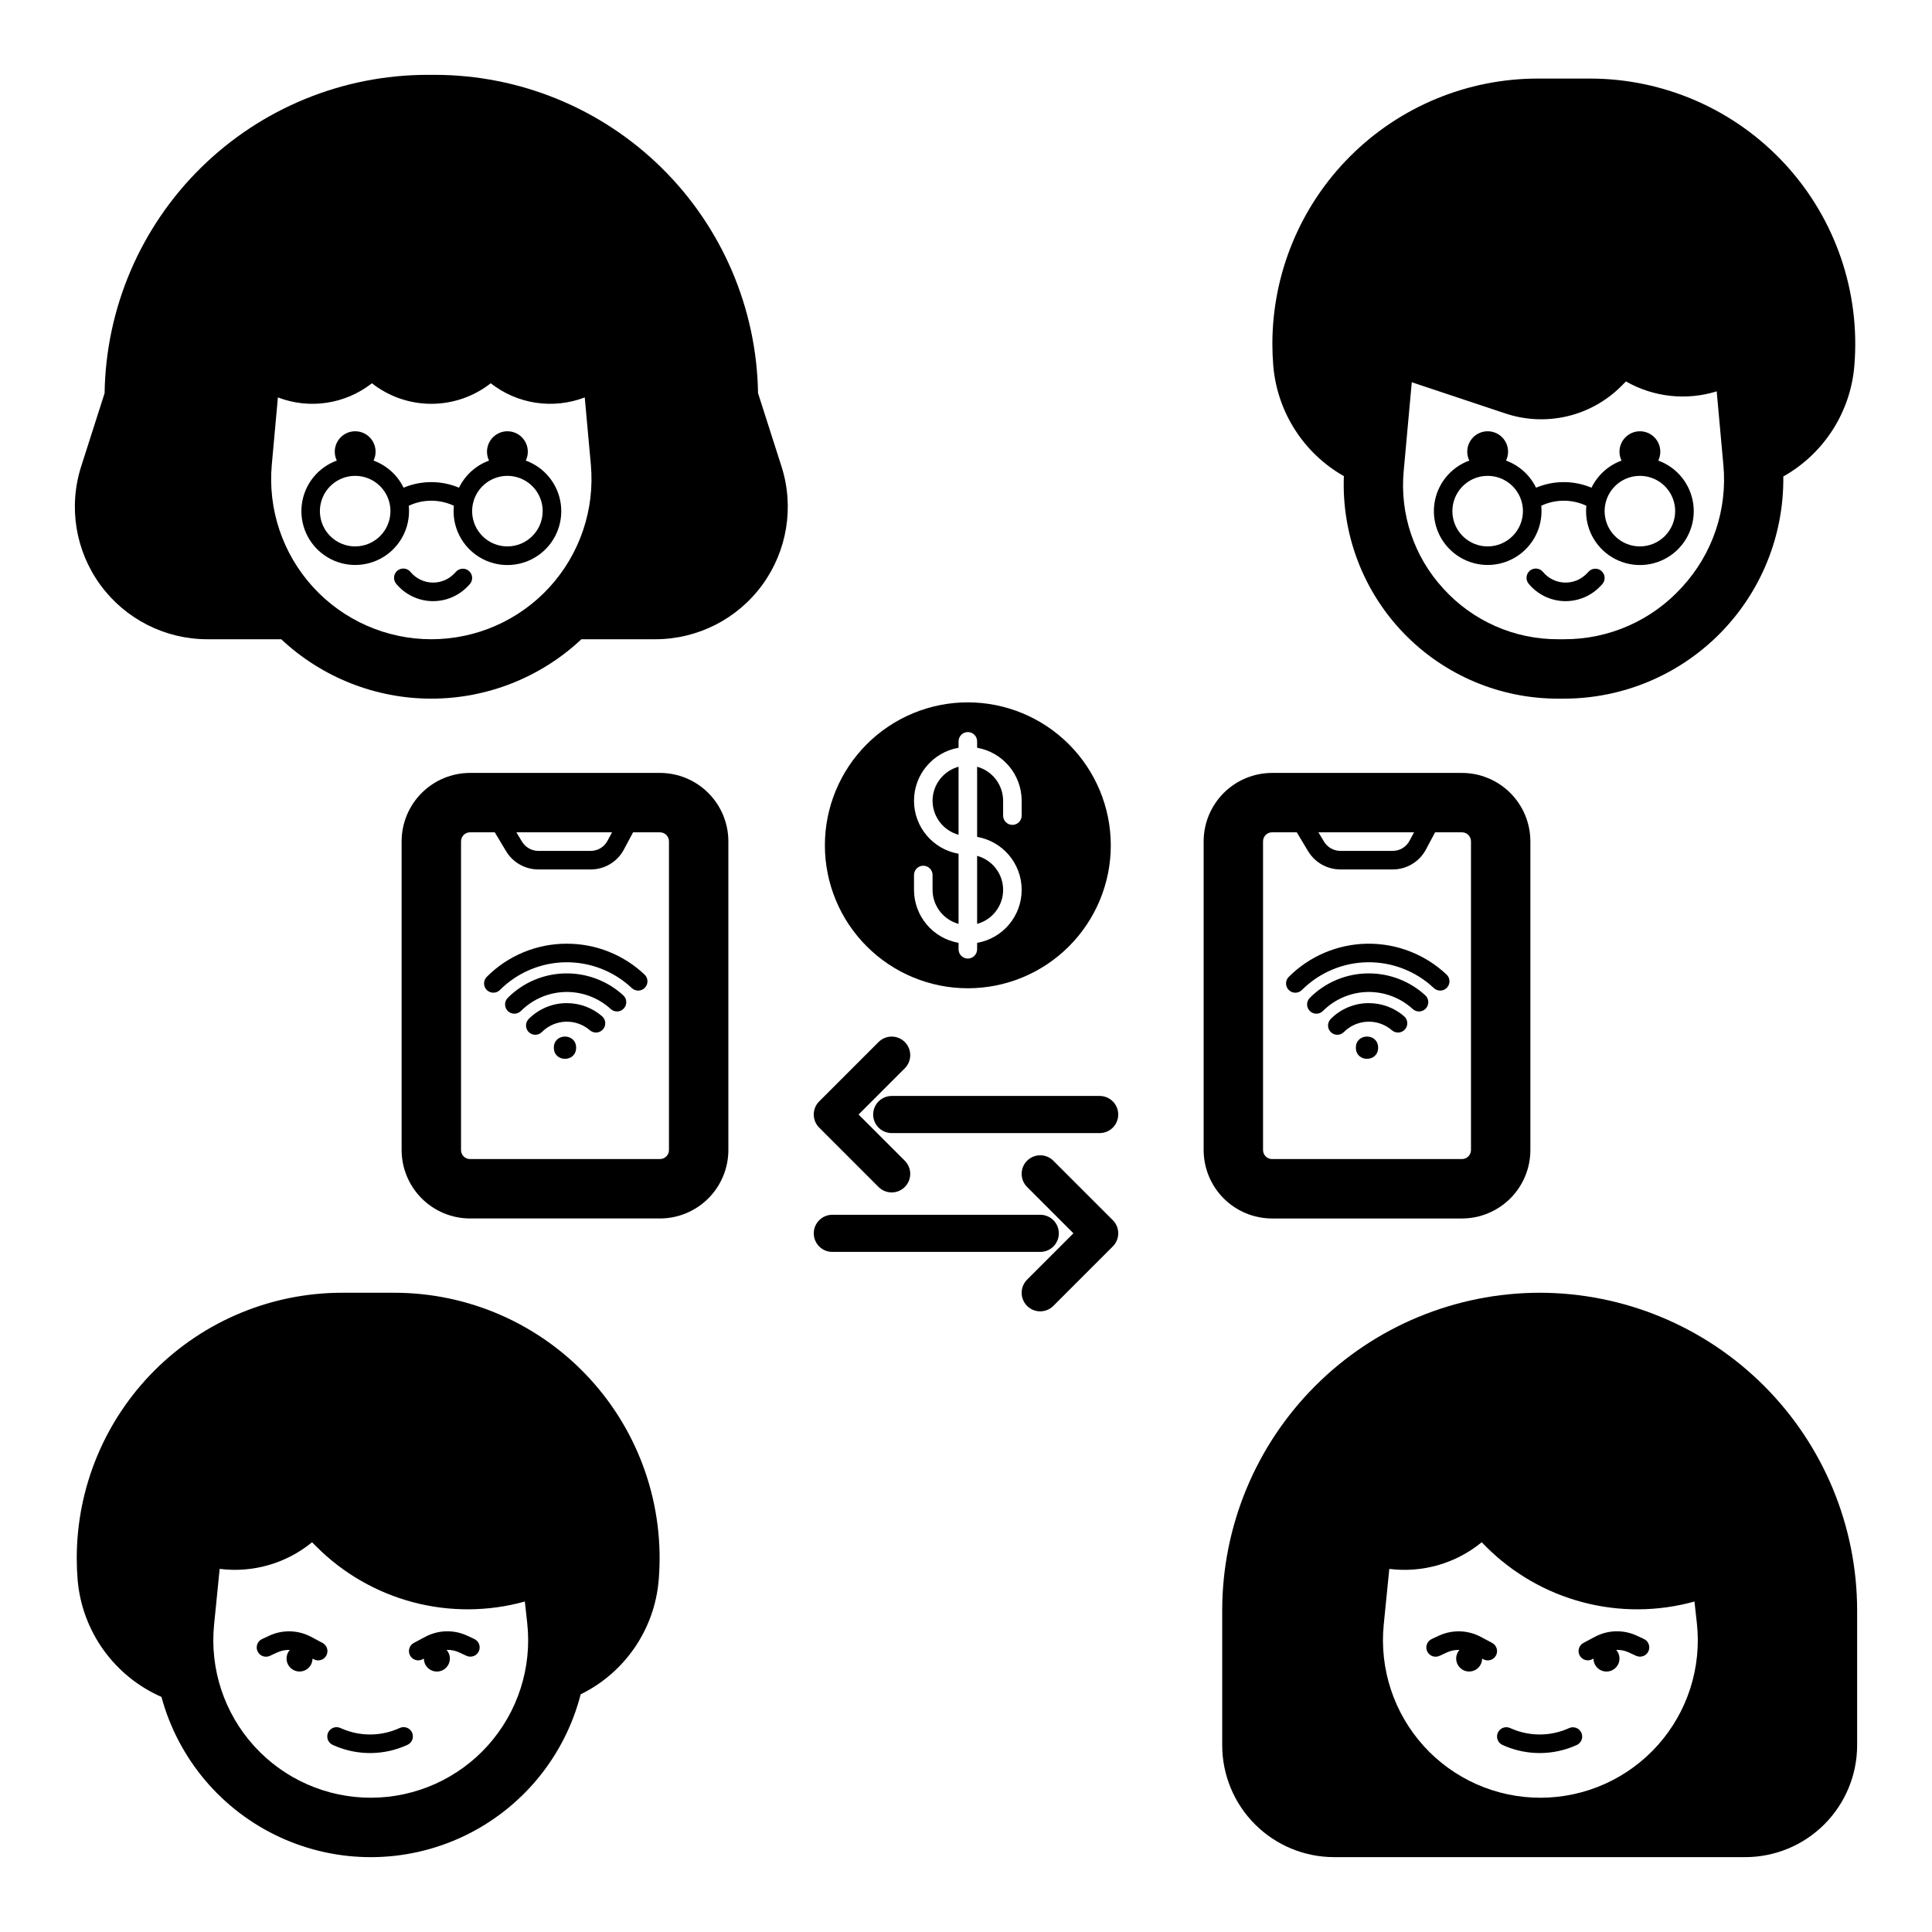
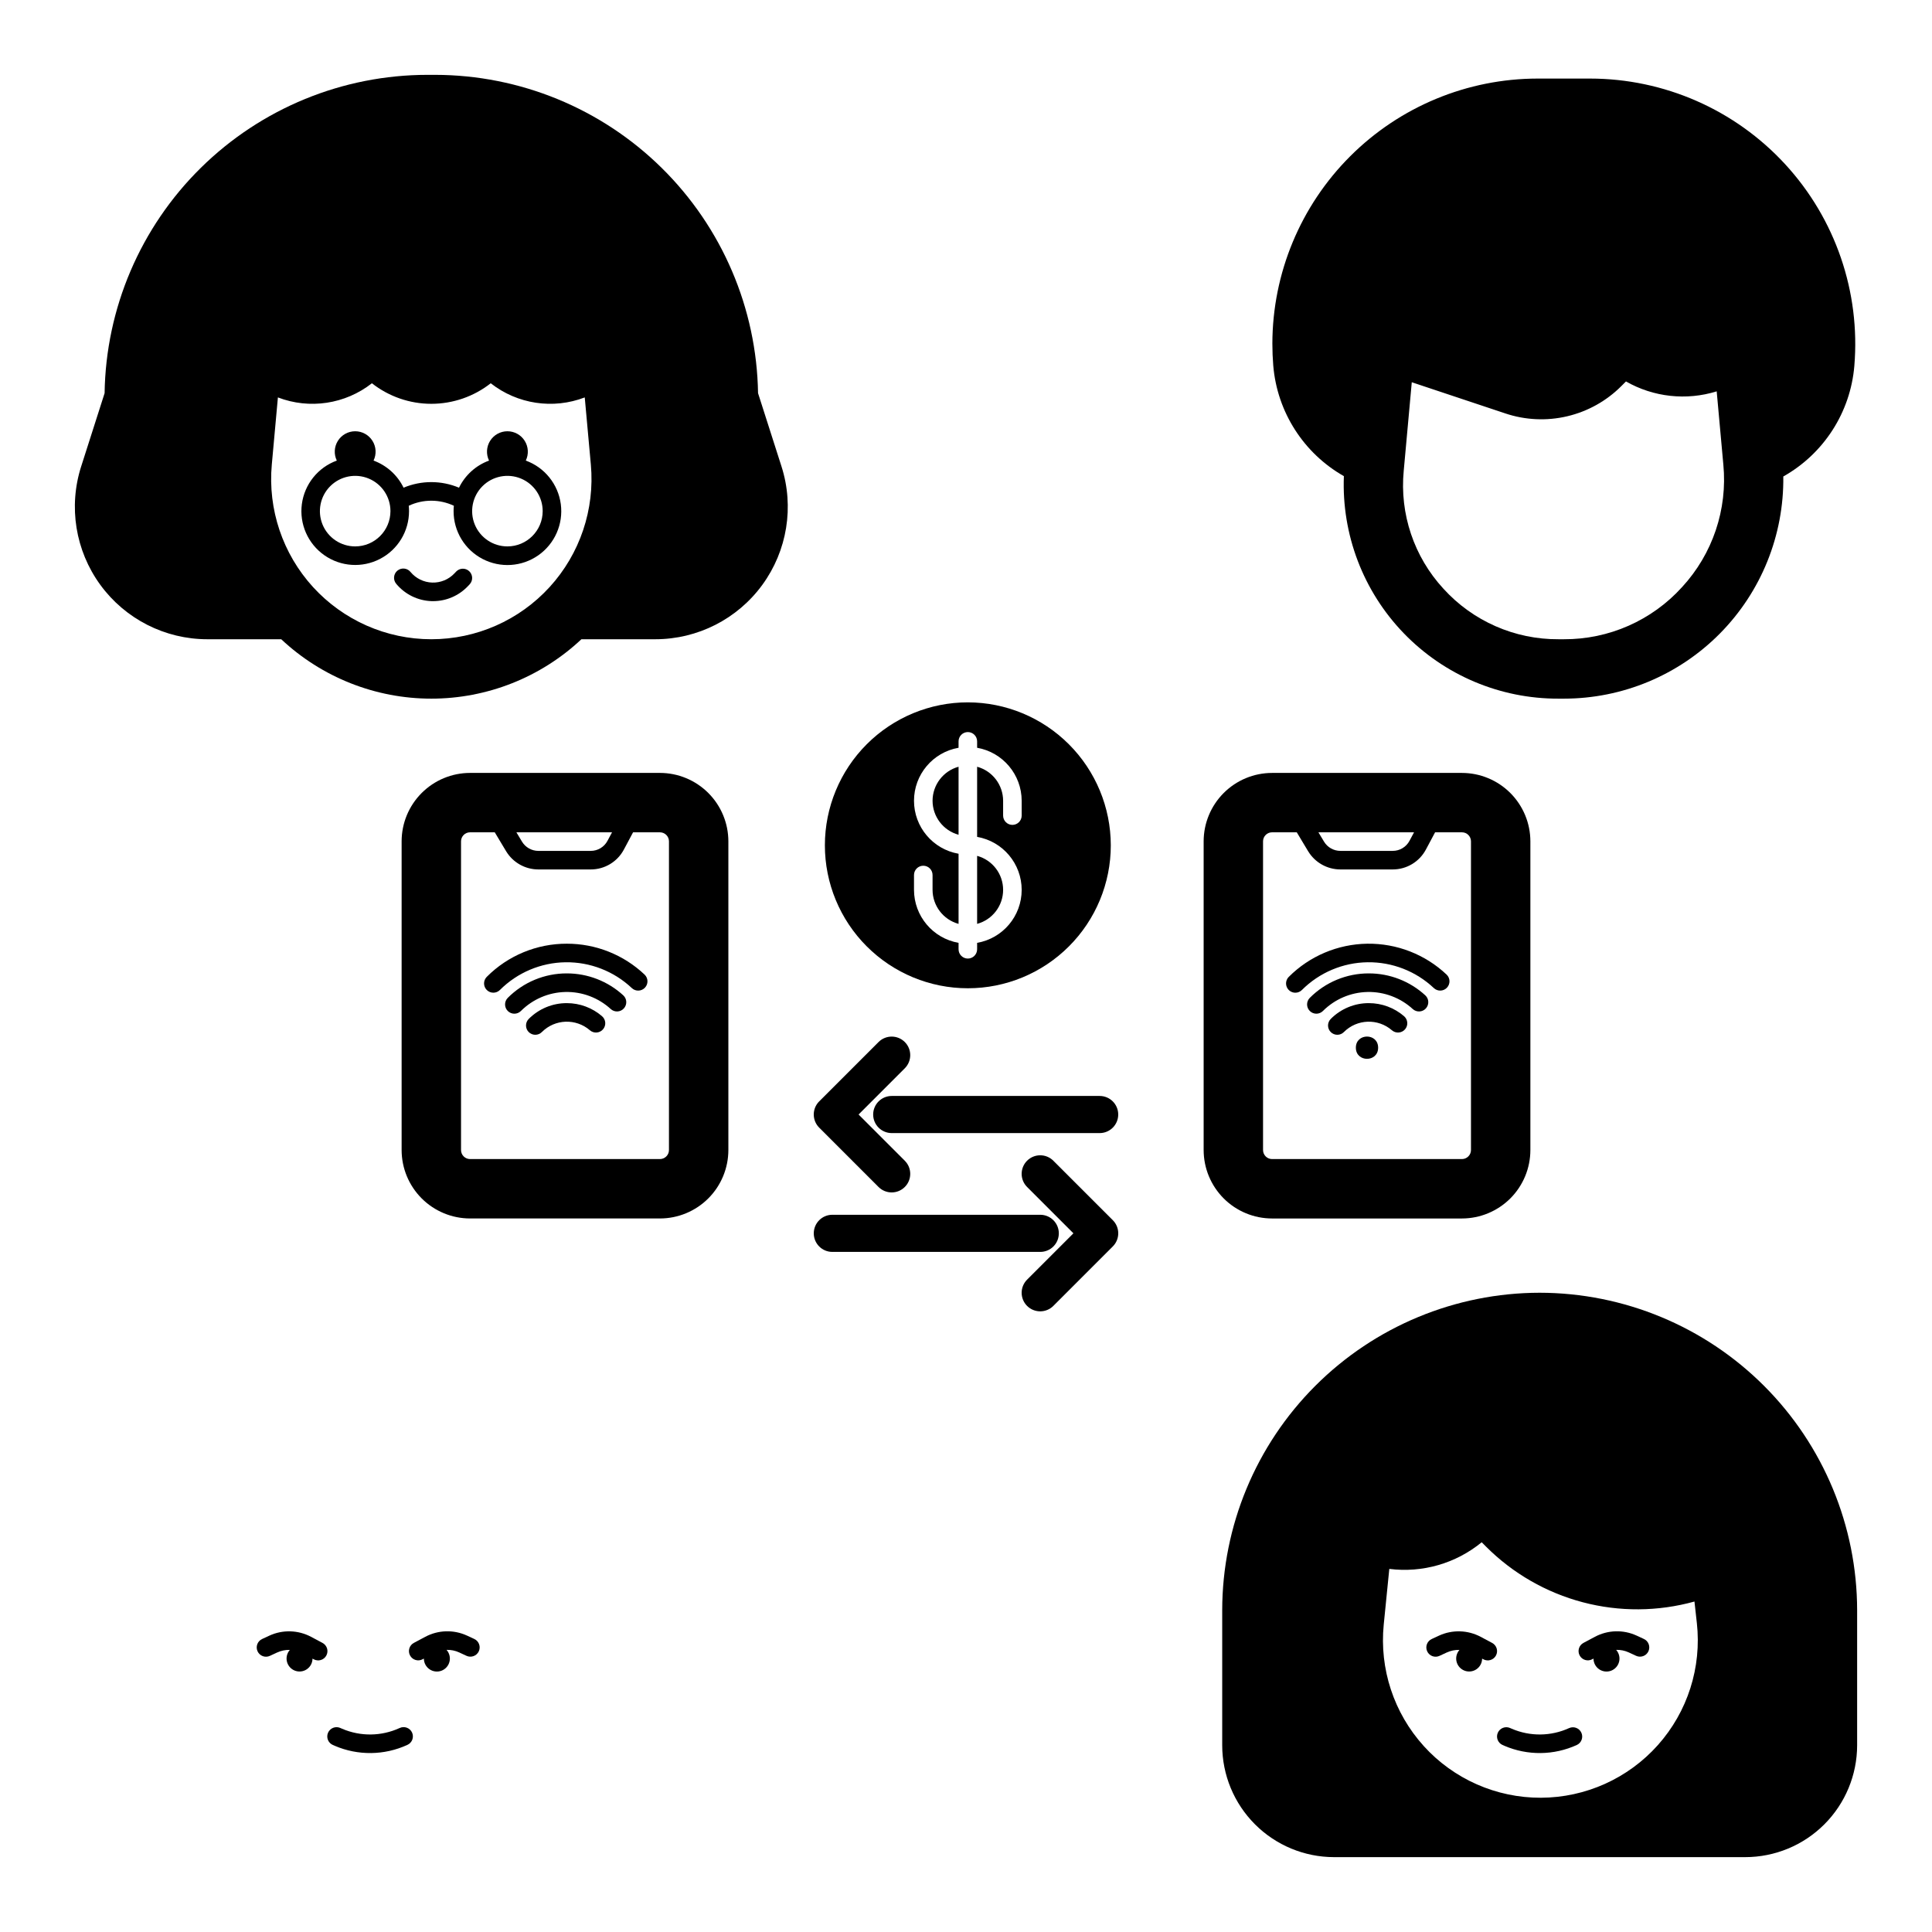
<svg xmlns="http://www.w3.org/2000/svg" fill="#000000" width="800px" height="800px" version="1.1" viewBox="144 144 512 512">
  <g>
    <path d="m294.22 409.84c-3.789-0.012-7.422 1.496-10.094 4.18-0.465 0.461-0.727 1.09-0.727 1.742 0 0.656 0.258 1.281 0.719 1.746 0.465 0.461 1.094 0.723 1.746 0.719 0.656 0 1.281-0.262 1.742-0.727 3.465-3.469 9.02-3.672 12.727-0.465 1.027 0.891 2.582 0.777 3.469-0.25 0.891-1.027 0.777-2.582-0.25-3.473-2.59-2.242-5.906-3.473-9.332-3.473z" />
    <path d="m294.22 401.96c-5.879-0.016-11.516 2.324-15.66 6.488-0.953 0.965-0.949 2.516 0.008 3.473 0.961 0.957 2.512 0.961 3.473 0.008 3.137-3.137 7.363-4.945 11.797-5.043 4.438-0.098 8.738 1.52 12.012 4.516 1 0.918 2.559 0.848 3.473-0.152 0.918-1.004 0.852-2.559-0.152-3.477-4.078-3.742-9.414-5.816-14.949-5.812z" />
    <path d="m294.22 394.09c-7.965-0.02-15.609 3.144-21.227 8.793-0.953 0.965-0.949 2.516 0.008 3.473 0.961 0.957 2.512 0.961 3.473 0.008 4.617-4.621 10.855-7.258 17.387-7.352 6.531-0.09 12.844 2.367 17.59 6.852 0.988 0.918 2.535 0.867 3.461-0.113 0.93-0.98 0.891-2.523-0.078-3.461-5.566-5.277-12.945-8.211-20.613-8.199z" />
-     <path d="m296.68 421.65c0 3.934-5.906 3.934-5.906 0 0-3.938 5.906-3.938 5.906 0" />
    <path d="m344.89 248.19c-0.355-22.48-9.527-43.914-25.539-59.695-16.012-15.777-37.582-24.633-60.062-24.66h-1.969c-22.484 0-44.07 8.848-60.086 24.633-16.02 15.785-25.184 37.234-25.512 59.723l-6.199 19.387v-0.004c-3.43 10.68-1.547 22.352 5.062 31.414s17.148 14.418 28.363 14.418h19.582c10.777 10.113 25 15.742 39.777 15.742 14.777 0 29-5.629 39.773-15.742h19.582c11.215 0 21.75-5.352 28.359-14.41 6.613-9.055 8.496-20.727 5.078-31.402zm-86.586 65.215c-11.926 0-23.301-5.019-31.344-13.824-8.043-8.809-12.012-20.59-10.93-32.469l1.617-17.793c8.387 3.219 17.848 1.793 24.914-3.75 4.488 3.527 10.035 5.445 15.742 5.445 5.711 0 11.258-1.918 15.746-5.445 7.066 5.543 16.527 6.969 24.914 3.75l1.617 17.793c1.078 11.879-2.887 23.66-10.93 32.469-8.043 8.805-19.418 13.824-31.348 13.824z" />
    <path d="m283.34 266.06c0.812-1.676 0.703-3.652-0.285-5.231-0.988-1.582-2.723-2.539-4.586-2.539-1.863 0-3.594 0.957-4.586 2.539-0.988 1.578-1.098 3.555-0.285 5.231-3.481 1.277-6.332 3.852-7.957 7.184-4.699-1.973-9.992-1.973-14.691 0-1.621-3.332-4.473-5.906-7.957-7.184 0.812-1.676 0.707-3.652-0.285-5.231-0.988-1.582-2.719-2.539-4.582-2.539-1.867 0-3.598 0.957-4.586 2.539-0.992 1.578-1.098 3.555-0.285 5.231-5 1.82-8.566 6.269-9.262 11.543-0.691 5.273 1.605 10.492 5.965 13.543 4.356 3.051 10.051 3.422 14.766 0.961 4.715-2.457 7.672-7.332 7.672-12.652 0-0.48-0.027-0.957-0.07-1.426 3.781-1.781 8.164-1.781 11.949 0-0.047 0.469-0.07 0.945-0.07 1.426-0.008 5.324 2.949 10.207 7.672 12.668 4.719 2.461 10.414 2.094 14.777-0.961 4.359-3.051 6.66-8.277 5.965-13.555-0.699-5.277-4.273-9.73-9.277-11.547zm-45.215 22.742c-3.781 0-7.188-2.277-8.637-5.769-1.445-3.492-0.645-7.512 2.027-10.188 2.676-2.672 6.695-3.473 10.188-2.027 3.492 1.449 5.769 4.856 5.769 8.637-0.004 5.16-4.188 9.344-9.348 9.348zm40.344 0c-3.781 0-7.188-2.277-8.637-5.769-1.445-3.492-0.645-7.512 2.027-10.188 2.676-2.672 6.695-3.473 10.188-2.027 3.492 1.449 5.769 4.856 5.769 8.637-0.004 5.16-4.188 9.344-9.348 9.348z" />
-     <path d="m583.46 266.06c0.812-1.676 0.703-3.652-0.285-5.231-0.988-1.582-2.723-2.539-4.586-2.539s-3.594 0.957-4.586 2.539c-0.988 1.578-1.098 3.555-0.285 5.231-3.481 1.277-6.332 3.852-7.957 7.184-4.699-1.973-9.992-1.973-14.691 0-1.621-3.332-4.473-5.906-7.957-7.184 0.812-1.676 0.707-3.652-0.285-5.231-0.988-1.582-2.719-2.539-4.586-2.539-1.863 0-3.594 0.957-4.582 2.539-0.992 1.578-1.098 3.555-0.285 5.231-5 1.82-8.566 6.269-9.262 11.543-0.691 5.273 1.605 10.492 5.965 13.543 4.356 3.051 10.051 3.422 14.766 0.961 4.715-2.457 7.672-7.332 7.672-12.652 0-0.48-0.027-0.957-0.07-1.426h-0.004c3.785-1.781 8.168-1.781 11.953 0-0.047 0.469-0.07 0.945-0.07 1.426-0.008 5.324 2.949 10.207 7.668 12.668 4.723 2.461 10.418 2.094 14.781-0.961 4.359-3.051 6.66-8.277 5.965-13.555-0.699-5.277-4.273-9.73-9.277-11.547zm-45.215 22.742c-3.781 0-7.188-2.277-8.637-5.769-1.445-3.492-0.645-7.512 2.027-10.188 2.672-2.672 6.695-3.473 10.188-2.027 3.492 1.449 5.769 4.856 5.769 8.637-0.004 5.16-4.188 9.344-9.348 9.348zm40.344 0c-3.781 0-7.188-2.277-8.637-5.769-1.445-3.492-0.645-7.512 2.027-10.188 2.676-2.672 6.695-3.473 10.188-2.027 3.492 1.449 5.769 4.856 5.769 8.637-0.004 5.16-4.188 9.344-9.348 9.348z" />
    <path d="m539.41 579.38-3.019-1.609c-3.426-1.816-7.508-1.934-11.031-0.316l-1.91 0.887c-0.602 0.266-1.07 0.766-1.301 1.379-0.23 0.617-0.207 1.297 0.07 1.895 0.273 0.598 0.777 1.059 1.395 1.285 0.621 0.223 1.301 0.191 1.895-0.094l1.91-0.887v0.004c1.051-0.484 2.199-0.719 3.356-0.684-0.75 0.844-1.043 2-0.777 3.098 0.266 1.098 1.055 1.992 2.106 2.398 1.055 0.406 2.238 0.27 3.172-0.367 0.934-0.637 1.492-1.688 1.5-2.816l0.32 0.172h0.004c0.574 0.316 1.254 0.387 1.883 0.195 0.629-0.188 1.156-0.617 1.465-1.199 0.309-0.578 0.375-1.258 0.18-1.883-0.195-0.629-0.633-1.152-1.215-1.453z" />
    <path d="m579.62 578.33-1.91-0.887v0.004c-3.527-1.621-7.606-1.504-11.031 0.316l-3.019 1.609h-0.004c-0.582 0.305-1.02 0.828-1.211 1.453-0.195 0.629-0.133 1.309 0.18 1.887 0.309 0.578 0.836 1.012 1.465 1.199s1.305 0.117 1.883-0.199l0.32-0.172v0.004c0.004 1.133 0.562 2.191 1.5 2.832 0.934 0.641 2.125 0.781 3.184 0.375 1.059-0.41 1.848-1.312 2.109-2.414 0.266-1.102-0.031-2.266-0.789-3.106 1.156-0.035 2.305 0.195 3.352 0.68l1.91 0.887c0.594 0.281 1.277 0.312 1.895 0.09 0.621-0.223 1.121-0.684 1.398-1.281 0.273-0.598 0.301-1.281 0.066-1.895-0.23-0.617-0.695-1.113-1.297-1.383z" />
    <path d="m559.86 601.95c-4.82 2.207-10.348 2.277-15.219 0.188l-0.492-0.211v-0.004c-1.246-0.523-2.684 0.051-3.219 1.293-0.535 1.242 0.031 2.684 1.27 3.227l0.492 0.211v0.004c6.152 2.641 13.137 2.555 19.223-0.238 1.203-0.586 1.719-2.023 1.16-3.242-0.559-1.215-1.988-1.762-3.215-1.227z" />
    <path d="m229.45 579.38-3.019-1.609c-3.426-1.816-7.508-1.934-11.031-0.316l-1.91 0.887c-0.602 0.266-1.07 0.766-1.301 1.379-0.23 0.617-0.207 1.297 0.07 1.895 0.273 0.598 0.777 1.059 1.395 1.285 0.621 0.223 1.301 0.191 1.895-0.094l1.91-0.887v0.004c1.051-0.484 2.199-0.719 3.356-0.684-0.75 0.844-1.043 2-0.777 3.098 0.266 1.098 1.055 1.992 2.106 2.398 1.055 0.406 2.238 0.27 3.172-0.367s1.492-1.688 1.5-2.816l0.32 0.172h0.004c0.574 0.316 1.254 0.387 1.883 0.195 0.629-0.188 1.156-0.617 1.465-1.199 0.309-0.578 0.375-1.258 0.18-1.883-0.195-0.629-0.633-1.152-1.215-1.453z" />
    <path d="m269.66 578.33-1.91-0.887v0.004c-3.527-1.621-7.606-1.504-11.031 0.316l-3.019 1.609h-0.004c-0.582 0.305-1.02 0.828-1.211 1.453-0.195 0.629-0.133 1.309 0.18 1.887 0.309 0.578 0.836 1.012 1.465 1.199 0.629 0.188 1.305 0.117 1.883-0.199l0.32-0.172v0.004c0.004 1.133 0.562 2.191 1.5 2.832 0.934 0.641 2.125 0.781 3.184 0.375 1.059-0.41 1.848-1.312 2.109-2.414 0.266-1.102-0.031-2.266-0.789-3.106 1.156-0.035 2.305 0.195 3.352 0.68l1.91 0.887c0.594 0.281 1.277 0.312 1.895 0.09 0.621-0.223 1.121-0.684 1.398-1.281 0.273-0.598 0.301-1.281 0.066-1.895-0.23-0.617-0.695-1.113-1.297-1.383z" />
    <path d="m249.89 601.95c-4.82 2.207-10.348 2.277-15.219 0.188l-0.492-0.211v-0.004c-0.602-0.262-1.281-0.273-1.891-0.035-0.609 0.242-1.098 0.715-1.359 1.316-0.258 0.602-0.266 1.281-0.023 1.891 0.246 0.609 0.723 1.094 1.324 1.348l0.492 0.211v0.004c6.152 2.641 13.137 2.555 19.223-0.238 0.605-0.266 1.078-0.762 1.316-1.379 0.234-0.617 0.211-1.305-0.062-1.906-0.277-0.598-0.785-1.062-1.406-1.285s-1.309-0.188-1.902 0.102z" />
    <path d="m552.03 486.59c-22.305 0.027-43.691 8.898-59.461 24.672-15.773 15.773-24.645 37.156-24.672 59.461v35.801c0.008 7.856 3.133 15.391 8.691 20.945 5.555 5.559 13.09 8.684 20.945 8.691h108.99c7.856-0.008 15.391-3.133 20.945-8.691 5.555-5.555 8.68-13.09 8.691-20.945v-35.801c-0.027-22.305-8.898-43.688-24.672-59.461-15.773-15.773-37.156-24.645-59.461-24.672zm-30.746 120.1c-7.902-8.742-11.746-20.418-10.582-32.145l1.477-14.77c8.785 1.105 17.637-1.445 24.484-7.059l1.141 1.141c7.09 7.106 15.945 12.199 25.652 14.758 9.707 2.562 19.922 2.492 29.594-0.195l0.629 5.672h0.004c1.305 11.77-2.449 23.539-10.332 32.375-7.879 8.836-19.145 13.906-30.984 13.953-11.84 0.043-23.141-4.945-31.086-13.727z" />
    <path d="m318.89 348.83h-50.32c-4.809 0.004-9.418 1.918-12.816 5.316-3.402 3.398-5.316 8.008-5.32 12.816v81.809c0.004 4.809 1.918 9.418 5.32 12.82 3.398 3.398 8.008 5.312 12.816 5.316h50.32c4.809-0.004 9.418-1.918 12.816-5.316 3.402-3.402 5.312-8.012 5.32-12.82v-81.809c-0.008-4.809-1.918-9.418-5.32-12.816-3.398-3.398-8.008-5.312-12.816-5.316zm-12.695 15.742-1.203 2.254c-0.871 1.645-2.582 2.668-4.441 2.668h-13.895c-1.766-0.008-3.402-0.934-4.316-2.445l-1.484-2.477zm15.086 84.199c0 1.32-1.07 2.391-2.391 2.394h-50.32c-1.32-0.004-2.391-1.074-2.391-2.394v-81.809c0-1.32 1.07-2.391 2.391-2.391h6.547l3.004 5.008c1.805 2.992 5.043 4.824 8.535 4.832h13.895c3.676 0.004 7.055-2.023 8.781-5.269l2.438-4.57h7.121c1.32 0 2.391 1.07 2.391 2.391z" />
    <path d="m506.76 409.84c-3.785-0.012-7.422 1.496-10.09 4.18-0.465 0.461-0.727 1.09-0.73 1.742 0 0.656 0.258 1.281 0.723 1.746 0.461 0.461 1.09 0.723 1.746 0.719 0.652 0 1.281-0.262 1.738-0.727 3.465-3.469 9.02-3.672 12.727-0.465 1.027 0.891 2.582 0.777 3.473-0.25s0.777-2.582-0.25-3.473c-2.594-2.242-5.906-3.473-9.336-3.473z" />
    <path d="m506.76 401.96c-5.875-0.016-11.516 2.324-15.656 6.488-0.953 0.965-0.949 2.516 0.008 3.473s2.508 0.961 3.469 0.008c3.137-3.137 7.363-4.945 11.801-5.043 4.434-0.098 8.734 1.52 12.008 4.516 1.004 0.918 2.559 0.848 3.477-0.152 0.918-1.004 0.848-2.559-0.152-3.477-4.082-3.742-9.418-5.816-14.953-5.812z" />
    <path d="m487.28 407.08c0.652 0.004 1.277-0.258 1.738-0.719 4.617-4.621 10.855-7.258 17.387-7.352 6.531-0.09 12.844 2.367 17.59 6.852 0.988 0.918 2.535 0.867 3.461-0.113 0.93-0.98 0.891-2.527-0.082-3.461-5.676-5.367-13.227-8.305-21.039-8.195-7.812 0.113-15.273 3.266-20.797 8.789-0.703 0.707-0.914 1.762-0.531 2.684 0.379 0.918 1.277 1.516 2.273 1.516z" />
    <path d="m509.22 421.65c0 3.934-5.902 3.934-5.902 0 0-3.938 5.902-3.938 5.902 0" />
    <path d="m481.11 466.91h50.32c4.809-0.004 9.418-1.918 12.82-5.316 3.398-3.402 5.312-8.012 5.316-12.82v-81.809c-0.004-4.809-1.918-9.418-5.316-12.816-3.402-3.398-8.012-5.312-12.82-5.316h-50.32c-4.809 0.004-9.418 1.918-12.816 5.316-3.398 3.398-5.312 8.008-5.316 12.816v81.809c0.004 4.809 1.918 9.418 5.316 12.82 3.398 3.398 8.008 5.312 12.816 5.316zm37.625-102.34-1.203 2.254c-0.871 1.645-2.582 2.668-4.441 2.668h-13.891c-1.77-0.008-3.406-0.934-4.316-2.445l-1.488-2.477zm-40.016 2.391c0-1.32 1.07-2.391 2.391-2.391h6.547l3.004 5.008h0.004c1.805 2.992 5.039 4.824 8.535 4.832h13.895-0.004c3.676 0.004 7.055-2.023 8.785-5.269l2.438-4.57h7.121-0.004c1.32 0 2.391 1.07 2.394 2.391v81.809c-0.004 1.32-1.074 2.391-2.394 2.394h-50.32c-1.32-0.004-2.391-1.074-2.391-2.394z" />
    <path d="m400.49 330.13c-10.051 0-19.684 3.992-26.789 11.098s-11.098 16.742-11.098 26.789 3.992 19.684 11.098 26.785c7.106 7.106 16.738 11.098 26.789 11.098 10.047 0 19.684-3.992 26.785-11.098 7.106-7.102 11.098-16.738 11.098-26.785-0.012-10.047-4.008-19.676-11.109-26.777-7.102-7.102-16.73-11.098-26.773-11.109zm14.266 30.012c0 1.359-1.102 2.461-2.461 2.461-1.355 0-2.457-1.102-2.457-2.461v-3.938 0.004c-0.012-4.211-2.828-7.898-6.891-9.016v18.59c6.828 1.188 11.809 7.113 11.809 14.043 0 6.926-4.981 12.852-11.809 14.039v1.703c0 1.359-1.102 2.461-2.457 2.461-1.359 0-2.461-1.102-2.461-2.461v-1.703c-6.82-1.195-11.797-7.117-11.809-14.039v-3.938c0-1.359 1.102-2.461 2.461-2.461s2.457 1.102 2.457 2.461v3.938c0.012 4.211 2.828 7.898 6.891 9.012v-18.586c-6.824-1.191-11.809-7.117-11.809-14.043 0-6.93 4.984-12.852 11.809-14.043v-1.703c0-1.355 1.102-2.457 2.461-2.457 1.355 0 2.457 1.102 2.457 2.457v1.703c6.82 1.199 11.797 7.117 11.809 14.043zm-11.809 28.695c4.066-1.105 6.891-4.801 6.891-9.012 0-4.215-2.824-7.91-6.891-9.016zm-11.809-32.629c0.012 4.211 2.828 7.898 6.891 9.012v-18.027c-4.062 1.117-6.879 4.805-6.891 9.016z" />
    <path d="m380.32 434.44c-2.719 0-4.922 2.203-4.922 4.922 0 2.715 2.203 4.918 4.922 4.918h55.105-0.004c2.719 0 4.922-2.203 4.922-4.918 0-2.719-2.203-4.922-4.922-4.922z" />
    <path d="m376.84 458.58c1.922 1.906 5.027 1.898 6.941-0.016 1.918-1.914 1.922-5.019 0.016-6.941l-12.266-12.266 12.266-12.266c1.906-1.926 1.902-5.027-0.016-6.945-1.914-1.914-5.019-1.918-6.941-0.012l-15.742 15.742h-0.004c-1.918 1.922-1.918 5.035 0 6.957z" />
    <path d="m424.6 470.85c0-1.305-0.516-2.559-1.441-3.481-0.922-0.922-2.172-1.441-3.477-1.441h-55.105c-2.719 0-4.918 2.203-4.918 4.922 0 2.715 2.199 4.918 4.918 4.918h55.105c1.305 0 2.555-0.516 3.477-1.441 0.926-0.922 1.441-2.172 1.441-3.477z" />
    <path d="m423.16 451.62c-0.918-0.93-2.172-1.453-3.481-1.457-1.309-0.004-2.566 0.516-3.492 1.441-0.926 0.922-1.441 2.18-1.441 3.488 0.004 1.309 0.527 2.562 1.457 3.484l12.266 12.266-12.266 12.266c-0.93 0.922-1.453 2.176-1.457 3.484 0 1.309 0.516 2.562 1.441 3.488 0.926 0.926 2.184 1.441 3.492 1.441 1.309-0.004 2.562-0.527 3.481-1.457l15.746-15.746c1.922-1.922 1.922-5.035 0-6.957z" />
-     <path d="m248.49 486.59h-13.836c-18.629 0.008-36.496 7.406-49.676 20.57-13.184 13.164-20.605 31.02-20.641 49.648 0 1.996 0.082 3.992 0.242 5.934 0.582 6.68 2.953 13.078 6.859 18.527 3.91 5.445 9.211 9.742 15.352 12.43 4.445 16.449 15.957 30.074 31.434 37.199 15.473 7.125 33.312 7.016 48.695-0.301 15.383-7.32 26.727-21.086 30.965-37.586 11.734-5.75 19.586-17.238 20.676-30.258 1.641-19.598-5.008-38.988-18.32-53.457-13.316-14.473-32.086-22.707-51.75-22.707zm24.848 119.93c-7.879 8.801-19.121 13.852-30.934 13.895-11.816 0.043-23.094-4.926-31.035-13.672-7.945-8.746-11.809-20.449-10.633-32.203l1.477-14.77c8.785 1.109 17.641-1.441 24.488-7.055l1.141 1.141c7.09 7.106 15.941 12.199 25.652 14.758 9.707 2.562 19.918 2.492 29.594-0.195l0.629 5.672c1.305 11.793-2.469 23.586-10.379 32.43z" />
    <path d="m500.14 270.18c-0.609 15.461 5.121 30.5 15.867 41.633s25.57 17.395 41.043 17.336h1.375c15.551 0.004 30.457-6.219 41.387-17.281 10.93-11.062 16.973-26.043 16.781-41.594 10.742-6.043 17.789-17.012 18.824-29.289 1.637-19.598-5.008-38.984-18.324-53.457s-32.082-22.707-51.75-22.707h-13.836c-18.629 0.008-36.492 7.406-49.676 20.57s-20.605 31.02-20.641 49.648c0 1.996 0.082 3.992 0.242 5.934h0.004c1.043 12.223 8.039 23.148 18.703 29.207zm89.633 29.402h-0.004c-8.004 8.855-19.402 13.883-31.344 13.824h-1.379 0.004c-11.621 0.078-22.727-4.797-30.535-13.402-7.789-8.449-11.613-19.812-10.512-31.25l2.133-23.457 24.75 8.25h-0.004c5.309 1.789 11.012 2.055 16.461 0.766 5.449-1.285 10.434-4.074 14.379-8.047l1.18-1.18c7.305 4.172 16.008 5.121 24.039 2.625l1.762 19.398v-0.004c1.141 11.887-2.836 23.699-10.934 32.477z" />
    <path d="m258.78 303.31c-0.133 0-0.262 0-0.395-0.008v0.004c-3.625-0.113-7.031-1.773-9.355-4.559-0.434-0.5-0.652-1.152-0.598-1.812 0.051-0.66 0.367-1.273 0.875-1.699 0.512-0.422 1.168-0.625 1.828-0.555 0.66 0.066 1.262 0.398 1.676 0.918 1.422 1.703 3.508 2.719 5.727 2.789 2.219 0.07 4.363-0.816 5.891-2.43l0.449-0.477c0.934-0.984 2.492-1.031 3.477-0.098 0.988 0.934 1.031 2.492 0.098 3.481l-0.449 0.473c-2.398 2.535-5.734 3.973-9.223 3.973z" />
-     <path d="m558.9 303.31c-0.133 0-0.262 0-0.395-0.008v0.004c-3.625-0.113-7.031-1.773-9.355-4.559-0.434-0.5-0.652-1.152-0.598-1.812 0.051-0.66 0.367-1.273 0.875-1.699 0.508-0.422 1.168-0.625 1.828-0.555 0.66 0.066 1.262 0.398 1.676 0.918 1.422 1.703 3.508 2.719 5.727 2.789 2.219 0.07 4.363-0.816 5.891-2.43l0.449-0.477c0.934-0.984 2.488-1.031 3.477-0.098 0.988 0.934 1.031 2.492 0.098 3.481l-0.449 0.473c-2.398 2.535-5.734 3.973-9.223 3.973z" />
  </g>
</svg>